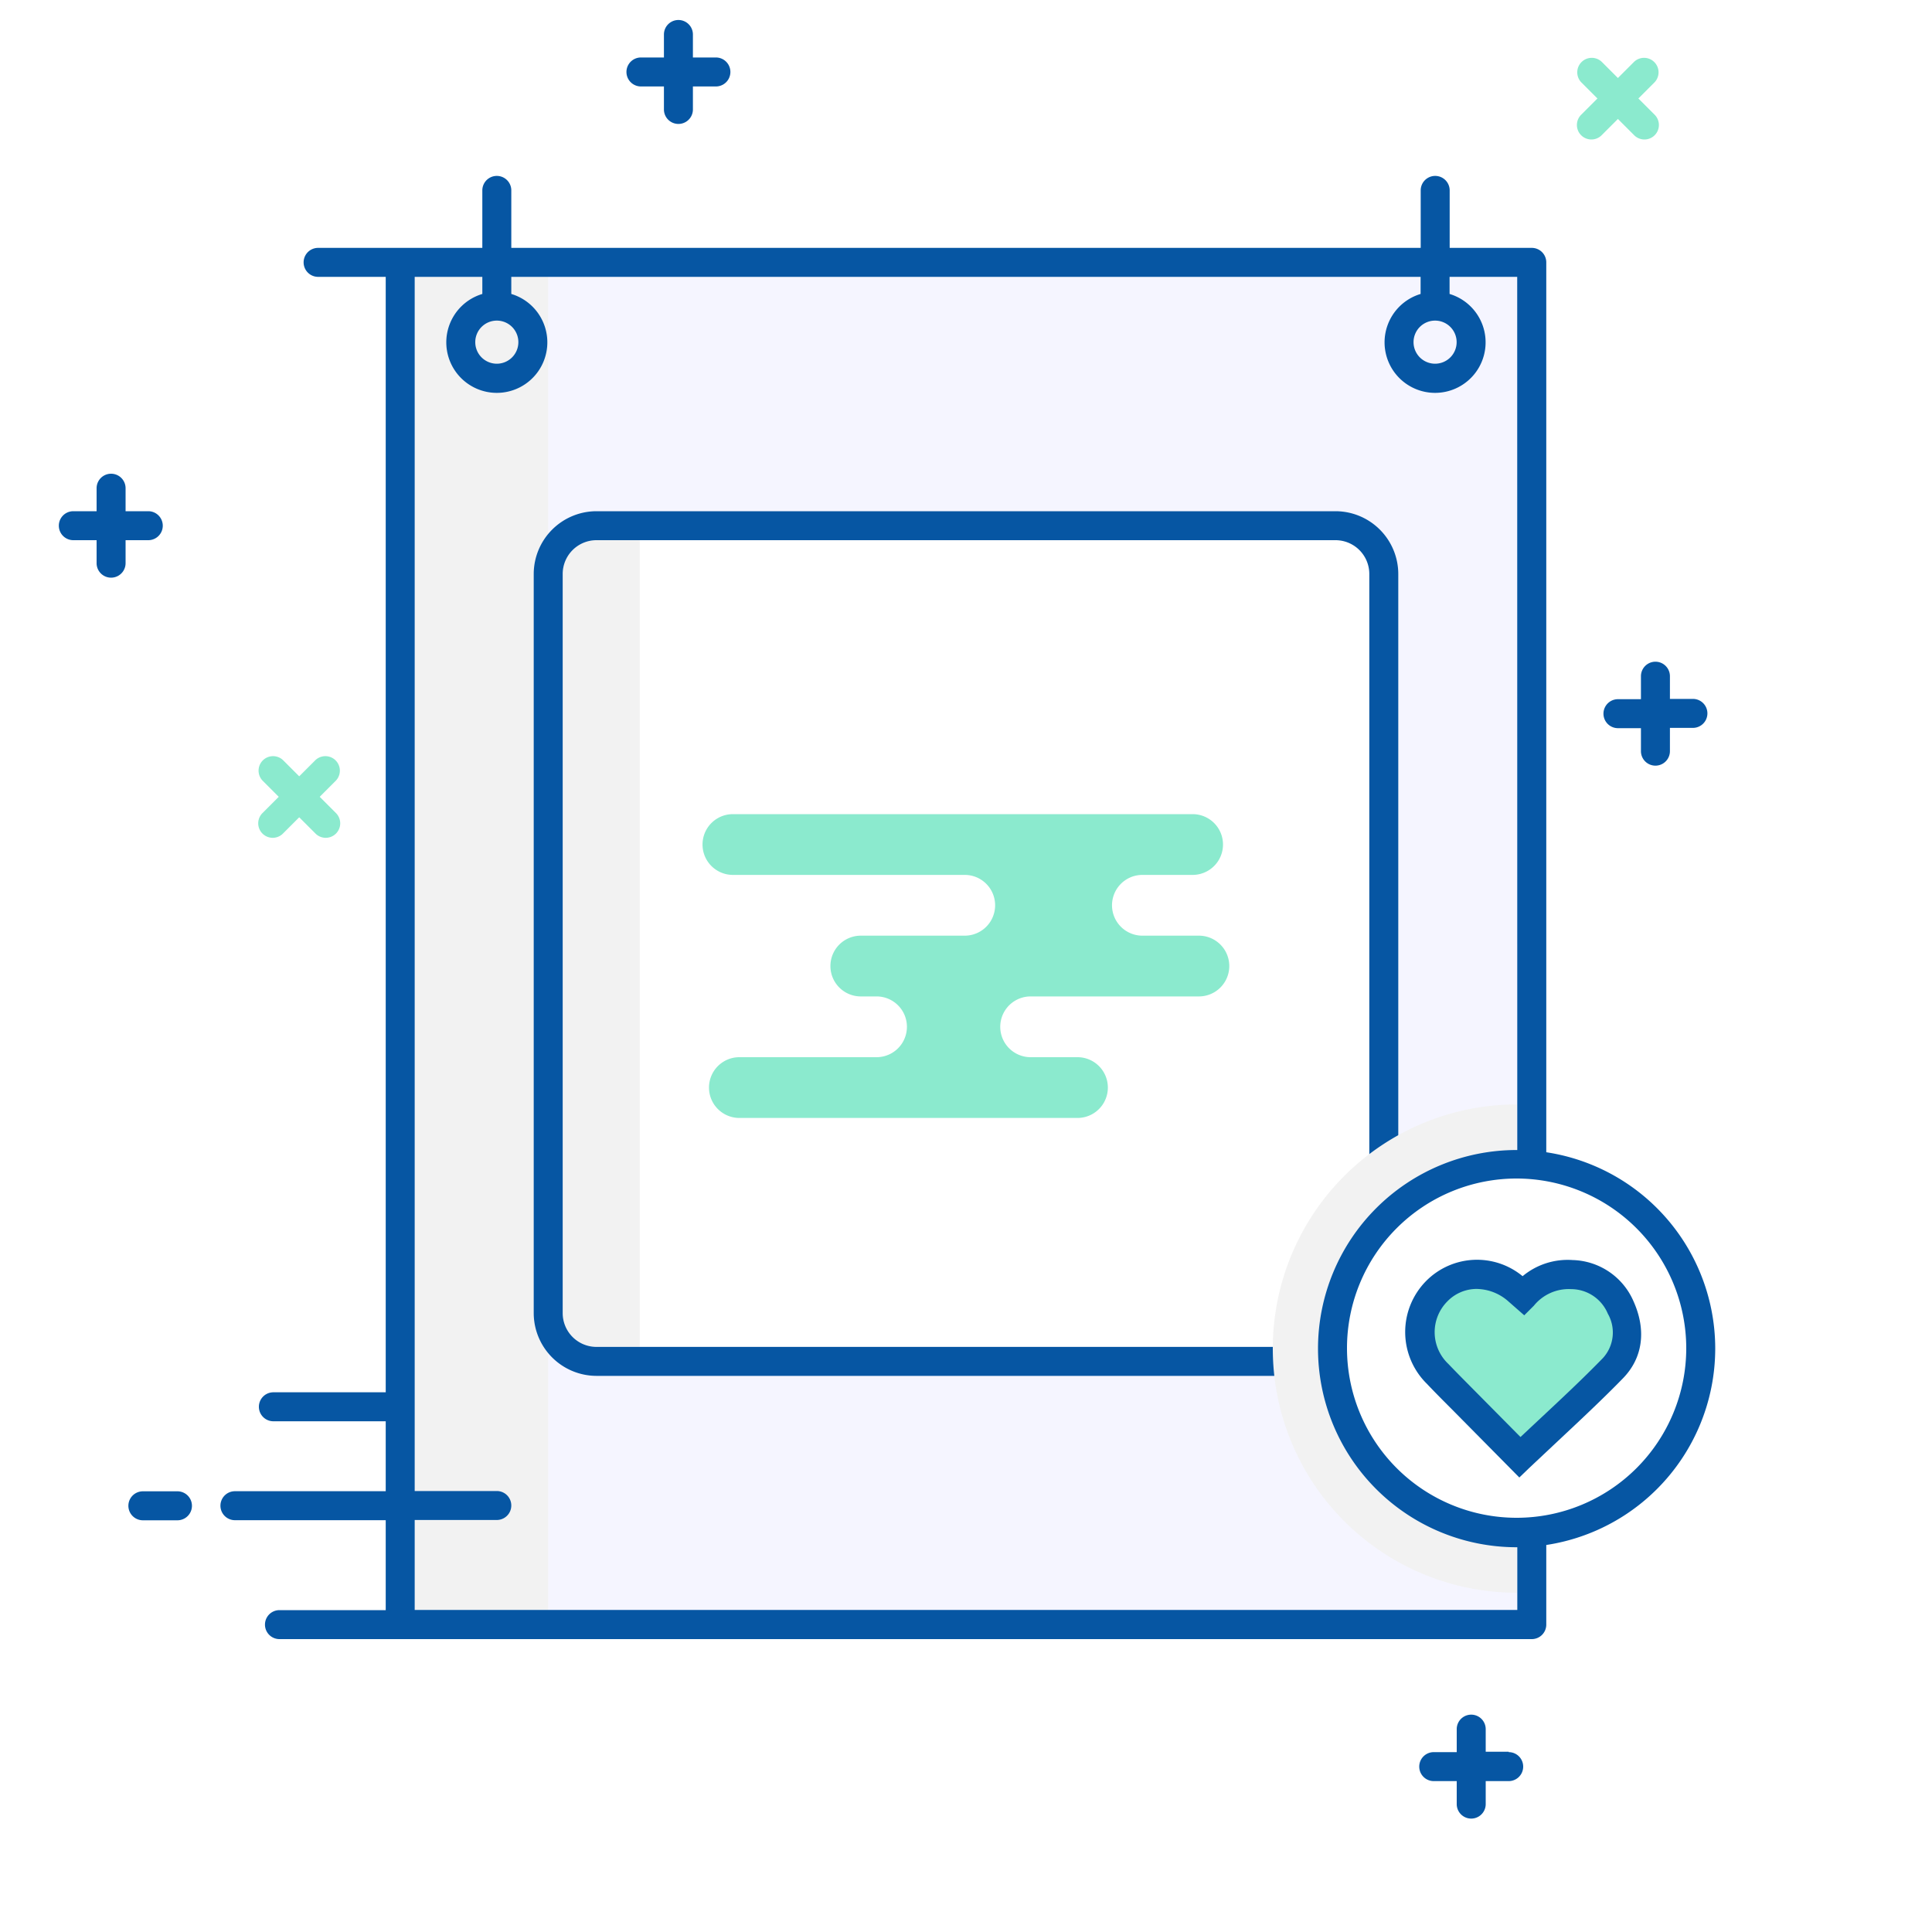
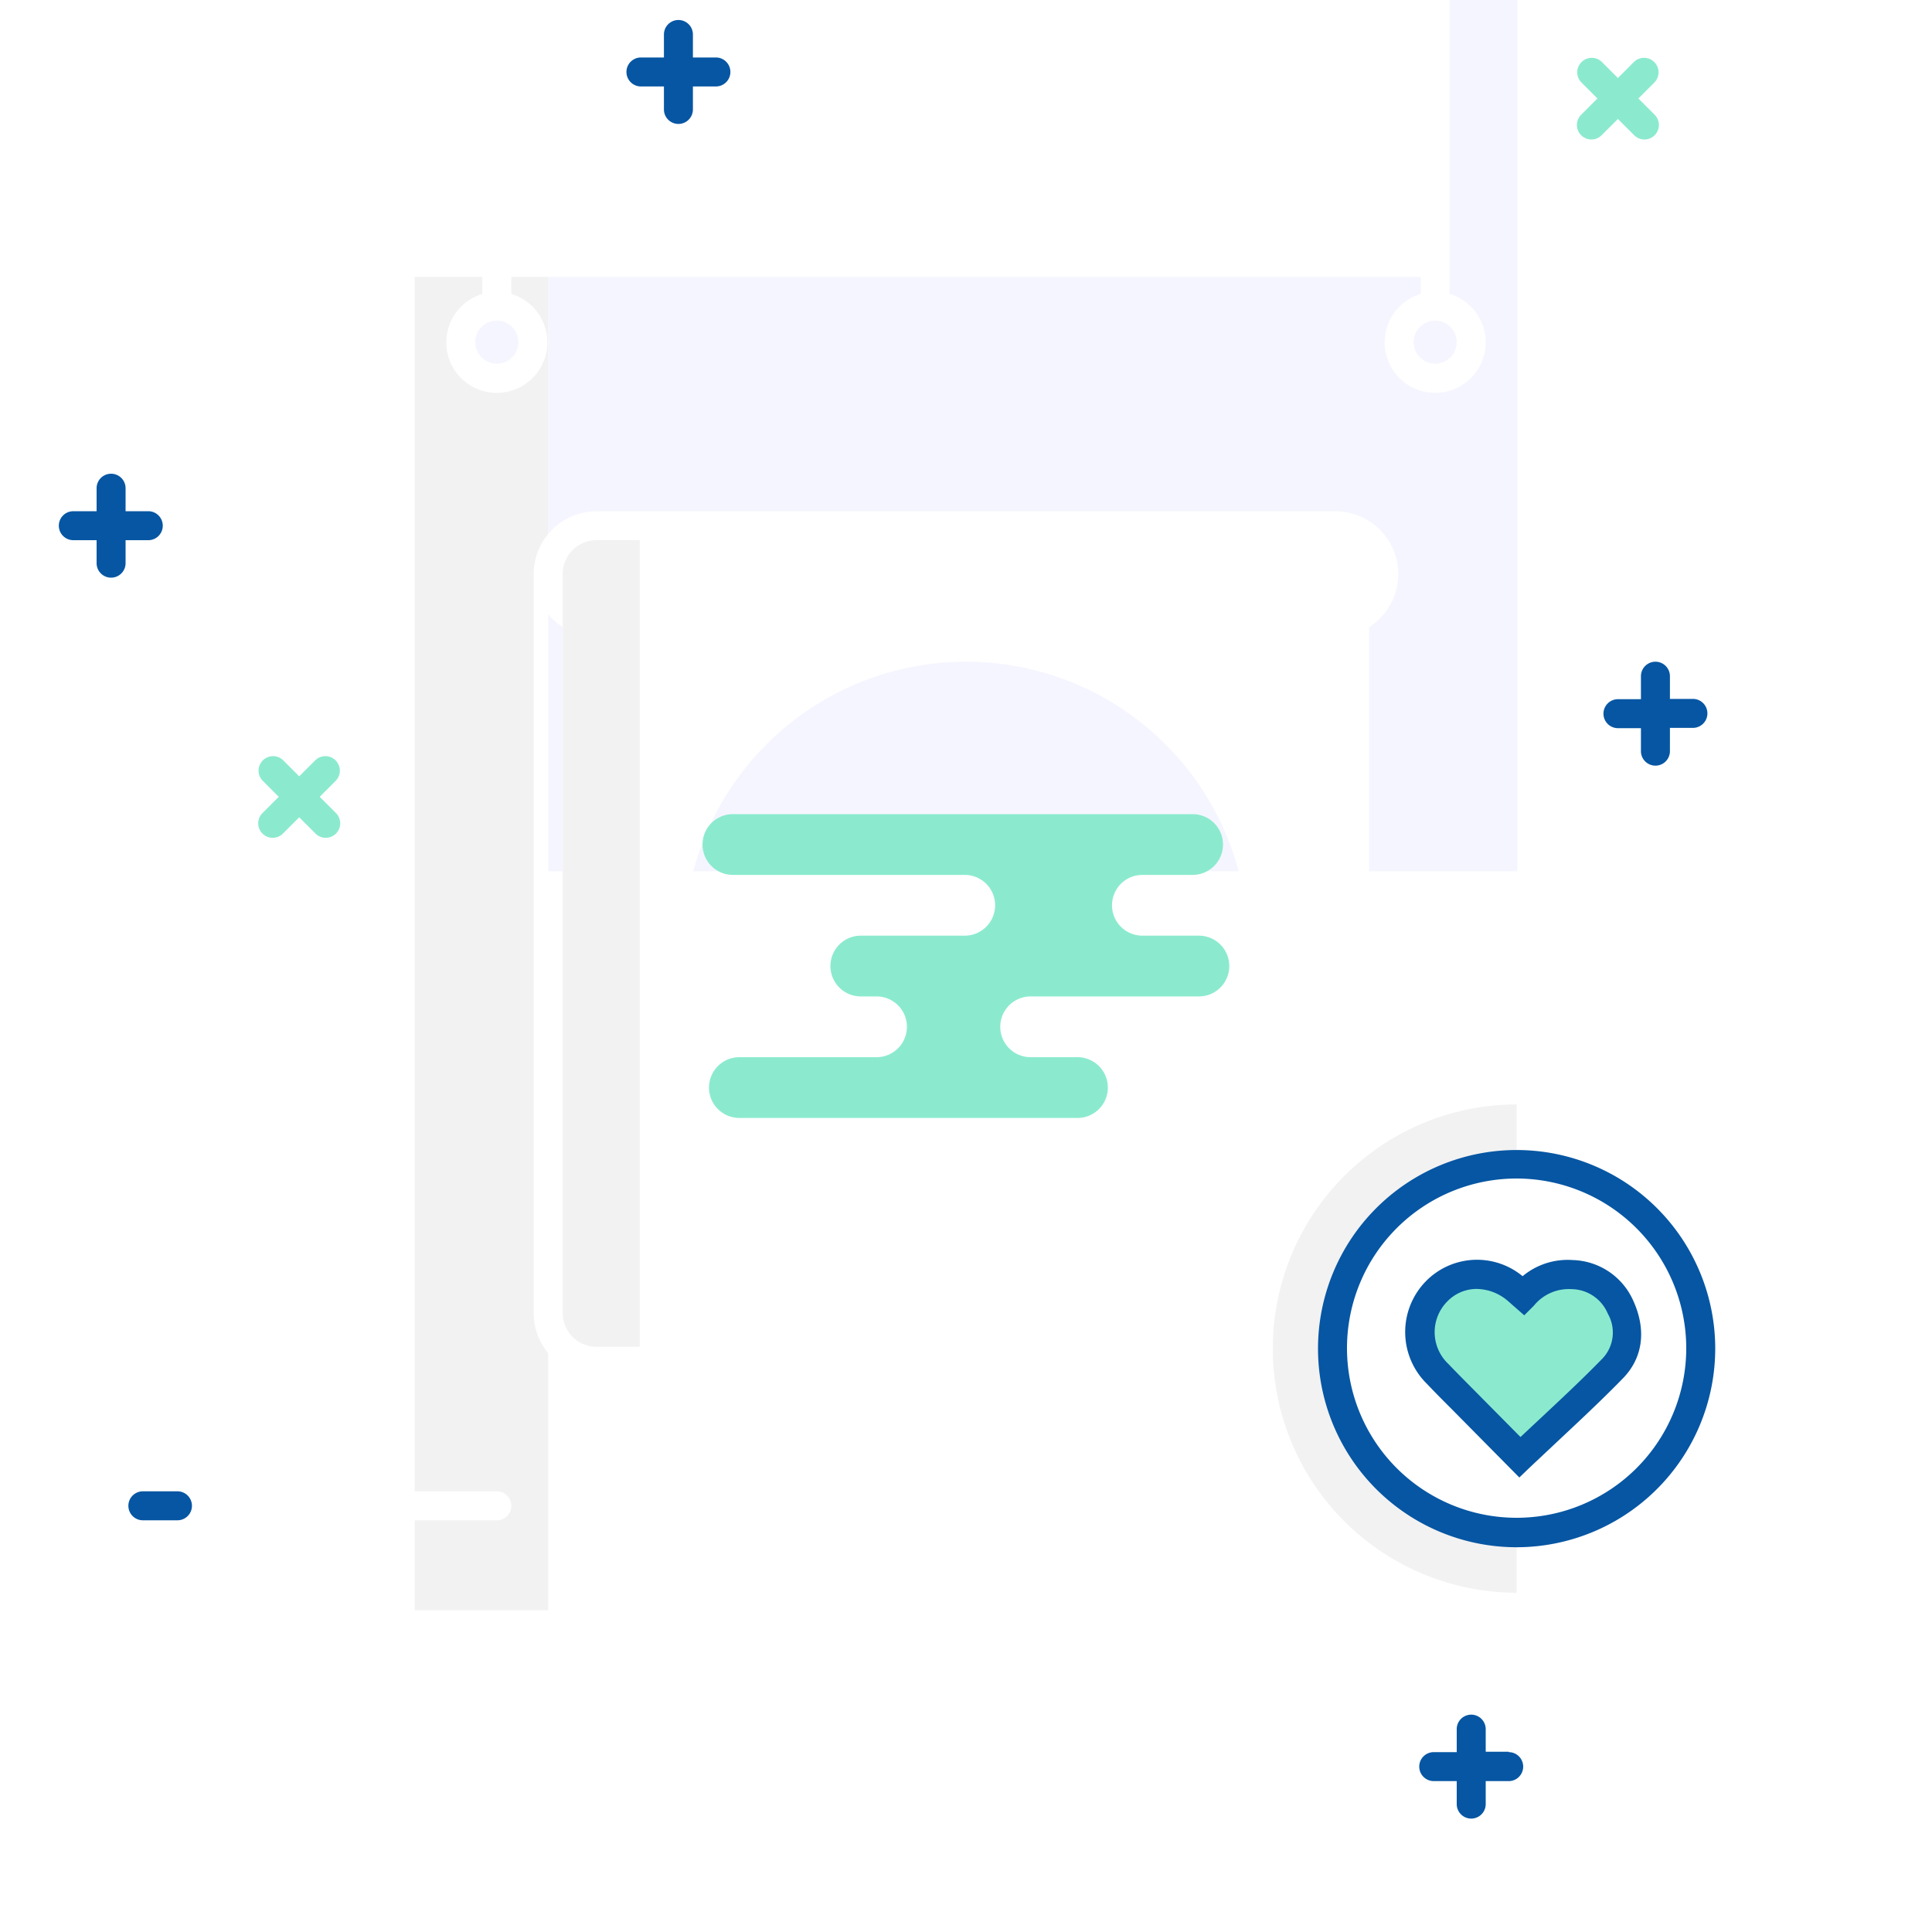
<svg xmlns="http://www.w3.org/2000/svg" viewBox="0 0 200 200">
  <defs>
    <style>.a{isolation:isolate;}.b{fill:#fff;}.c{fill:#8beace;}.d{fill:#f5f5ff;}.e{fill:#f2f2f2;mix-blend-mode:multiply;}.f{fill:#0656a3;}</style>
  </defs>
  <title>showcase-icon</title>
  <g class="a">
    <rect class="b" width="200" height="200" />
    <circle class="b" cx="51.43" cy="35.42" r="3.73" />
    <circle class="b" cx="148.57" cy="35.42" r="3.73" />
    <path class="c" d="M142.09,156.24a1.5,1.5,0,0,1-1.06-2.56l5.49-5.49a1.5,1.5,0,1,1,2.12,2.12l-5.49,5.49A1.5,1.5,0,0,1,142.09,156.24Z" />
-     <path class="c" d="M147.58,156.24a1.5,1.5,0,0,1-1.06-.44L141,150.31a1.5,1.5,0,1,1,2.12-2.12l5.49,5.49a1.5,1.5,0,0,1-1.06,2.56Z" />
    <path class="c" d="M28.23,86.73a1.5,1.5,0,0,1-1.06-2.56l5.49-5.49a1.5,1.5,0,0,1,2.12,2.12l-5.49,5.49A1.49,1.49,0,0,1,28.23,86.73Z" />
    <path class="c" d="M33.72,86.73a1.5,1.5,0,0,1-1.06-.44L27.17,80.8a1.5,1.5,0,0,1,2.12-2.12l5.49,5.49a1.5,1.5,0,0,1-1.06,2.56Z" />
    <path class="c" d="M164.74,14.44a1.5,1.5,0,0,1-1.06-2.56l5.49-5.49a1.5,1.5,0,0,1,2.12,2.12L165.8,14A1.5,1.5,0,0,1,164.74,14.44Z" />
    <path class="c" d="M170.23,14.44a1.5,1.5,0,0,1-1.06-.44l-5.49-5.49a1.5,1.5,0,0,1,2.12-2.12l5.49,5.49a1.5,1.5,0,0,1-1.06,2.56Z" />
    <circle class="d" cx="148.57" cy="35.42" r="2.23" />
-     <path class="d" d="M150.07,30.43a5.23,5.23,0,1,1-3,0V28.66H56.75V55.28a6.49,6.49,0,0,1,5-2.35h76.5a6.51,6.51,0,0,1,6.5,6.5v76.5a6.51,6.51,0,0,1-6.5,6.5H61.75a6.49,6.49,0,0,1-5-2.35v26.61H157.07v-138h-7Z" />
+     <path class="d" d="M150.07,30.43a5.23,5.23,0,1,1-3,0V28.66H56.75V55.28a6.49,6.49,0,0,1,5-2.35h76.5a6.51,6.51,0,0,1,6.5,6.5a6.51,6.51,0,0,1-6.5,6.5H61.75a6.49,6.49,0,0,1-5-2.35v26.61H157.07v-138h-7Z" />
    <circle class="d" cx="51.43" cy="35.42" r="2.23" />
-     <circle class="e" cx="51.43" cy="35.42" r="2.23" />
-     <path class="d" d="M55.25,135.93V59.42a6.47,6.47,0,0,1,1.5-4.15V28.66H52.93v1.77a5.23,5.23,0,1,1-3,0V28.66h-7V154.38h8.5a1.5,1.5,0,0,1,0,3h-8.5v9.31H56.75V140.08A6.47,6.47,0,0,1,55.25,135.93Z" />
    <path class="e" d="M55.25,135.93V59.42a6.47,6.47,0,0,1,1.5-4.15V28.66H52.93v1.77a5.23,5.23,0,1,1-3,0V28.66h-7V154.38h8.5a1.5,1.5,0,0,1,0,3h-8.5v9.31H56.75V140.08A6.47,6.47,0,0,1,55.25,135.93Z" />
    <path class="b" d="M66.23,55.92v83.5h72a3.5,3.5,0,0,0,3.5-3.5V59.42a3.5,3.5,0,0,0-3.5-3.5Zm33.77,71a29.21,29.21,0,1,1,29.21-29.21A29.24,29.24,0,0,1,100,126.88Z" />
    <path class="b" d="M61.75,55.92a3.5,3.5,0,0,0-3.5,3.5v76.5a3.5,3.5,0,0,0,3.5,3.5h4.48V55.92Z" />
    <path class="e" d="M61.75,55.92a3.5,3.5,0,0,0-3.5,3.5v76.5a3.5,3.5,0,0,0,3.5,3.5h4.48V55.92Z" />
-     <path class="f" d="M158.57,25.66h-8.5V19.71a1.5,1.5,0,0,0-3,0v5.95H52.93V19.71a1.5,1.5,0,0,0-3,0v5.95h-17a1.5,1.5,0,1,0,0,3h7V144.13H28.3a1.5,1.5,0,1,0,0,3H39.93v7.24H24.32a1.5,1.5,0,0,0,0,3H39.93v9.31h-11a1.5,1.5,0,1,0,0,3H158.57a1.5,1.5,0,0,0,1.5-1.5v-141A1.5,1.5,0,0,0,158.57,25.66Zm-1.5,141H42.93v-9.31h8.5a1.5,1.5,0,0,0,0-3h-8.5V28.66h7v1.77a5.23,5.23,0,1,0,3,0V28.66h94.13v1.77a5.23,5.23,0,1,0,3,0V28.66h7ZM51.43,33.19a2.23,2.23,0,1,1-2.23,2.23A2.23,2.23,0,0,1,51.43,33.19Zm97.13,0a2.23,2.23,0,1,1-2.23,2.23A2.23,2.23,0,0,1,148.57,33.19Z" />
-     <path class="f" d="M55.25,135.93a6.51,6.51,0,0,0,6.5,6.5h76.5a6.51,6.51,0,0,0,6.5-6.5V59.42a6.51,6.51,0,0,0-6.5-6.5H61.75a6.51,6.51,0,0,0-6.5,6.5Zm86.5-76.5v76.5a3.5,3.5,0,0,1-3.5,3.5H61.75a3.5,3.5,0,0,1-3.5-3.5V59.42a3.5,3.5,0,0,1,3.5-3.5h76.5A3.5,3.5,0,0,1,141.75,59.42Z" />
    <path class="f" d="M66.35,8.95h2.38v2.38a1.5,1.5,0,1,0,3,0V8.95h2.38a1.5,1.5,0,0,0,0-3H71.73V3.57a1.5,1.5,0,0,0-3,0V5.95H66.35a1.5,1.5,0,0,0,0,3Z" />
    <path class="f" d="M16.85,54.42a1.5,1.5,0,0,0-1.5-1.5H13V50.54a1.5,1.5,0,1,0-3,0v2.38H7.59a1.5,1.5,0,0,0,0,3H10v2.38a1.5,1.5,0,1,0,3,0V55.92h2.38A1.5,1.5,0,0,0,16.85,54.42Z" />
    <path class="f" d="M175.25,72.35h-2.38V70a1.5,1.5,0,0,0-3,0v2.38h-2.38a1.5,1.5,0,0,0,0,3h2.38v2.38a1.5,1.5,0,0,0,3,0V75.35h2.38a1.5,1.5,0,0,0,0-3Z" />
    <path class="f" d="M156.18,181.34H153.8V179a1.5,1.5,0,0,0-3,0v2.38h-2.38a1.5,1.5,0,0,0,0,3h2.38v2.38a1.5,1.5,0,0,0,3,0v-2.38h2.38a1.5,1.5,0,0,0,0-3Z" />
    <path class="f" d="M18.38,154.38H14.79a1.5,1.5,0,0,0,0,3h3.58a1.5,1.5,0,0,0,0-3Z" />
    <path class="c" d="M124.13,96.86h-5.87a3.14,3.14,0,0,1,0-6.29h5.2a3.14,3.14,0,0,0,0-6.29H75.87a3.14,3.14,0,1,0,0,6.29h24a3.14,3.14,0,1,1,0,6.29H89.11a3.14,3.14,0,1,0,0,6.29h1.63a3.14,3.14,0,0,1,0,6.29H76.54a3.14,3.14,0,1,0,0,6.29h35a3.14,3.14,0,0,0,0-6.29h-4.85a3.14,3.14,0,0,1,0-6.29h17.42a3.14,3.14,0,0,0,0-6.29Z" />
    <path class="e" d="M131.76,139.6A25.27,25.27,0,0,1,157,114.33v50.55A25.27,25.27,0,0,1,131.76,139.6Z" />
    <circle class="b" cx="157.03" cy="139.61" r="19.06" />
    <path class="f" d="M157,160.17a20.56,20.56,0,1,1,20.56-20.56A20.58,20.58,0,0,1,157,160.17ZM157,122a17.56,17.56,0,1,0,17.56,17.56A17.58,17.58,0,0,0,157,122Z" />
    <path class="c" d="M157.66,134.12a6.17,6.17,0,0,1,5-2.17,5.6,5.6,0,0,1,5.05,3.41,5.34,5.34,0,0,1-.8,6.27c-3.06,3.13-6.32,6.06-9.64,9.21L152.53,146c-1.25-1.26-2.51-2.5-3.73-3.79a6,6,0,1,1,8.33-8.57Z" />
    <path class="f" d="M157.28,152.95l-6.92-7c-.89-.89-1.78-1.78-2.65-2.7a7.52,7.52,0,0,1-.09-10.63,7.41,7.41,0,0,1,10-.51,7.28,7.28,0,0,1,5.17-1.67,7.07,7.07,0,0,1,6.32,4.29c1.34,3,.94,5.85-1.09,7.94s-4.39,4.3-6.74,6.5l-2.94,2.76Zm-4.47-19.52a4.23,4.23,0,0,0-3,1.31,4.52,4.52,0,0,0,.12,6.45c.85.89,1.73,1.77,2.6,2.65l4.87,4.92,1.89-1.77c2.32-2.17,4.52-4.22,6.64-6.4a3.92,3.92,0,0,0,.51-4.6,4.13,4.13,0,0,0-3.79-2.54,4.65,4.65,0,0,0-3.86,1.71l-1,1-1.62-1.42A5.05,5.05,0,0,0,152.81,133.43Z" />
  </g>
</svg>